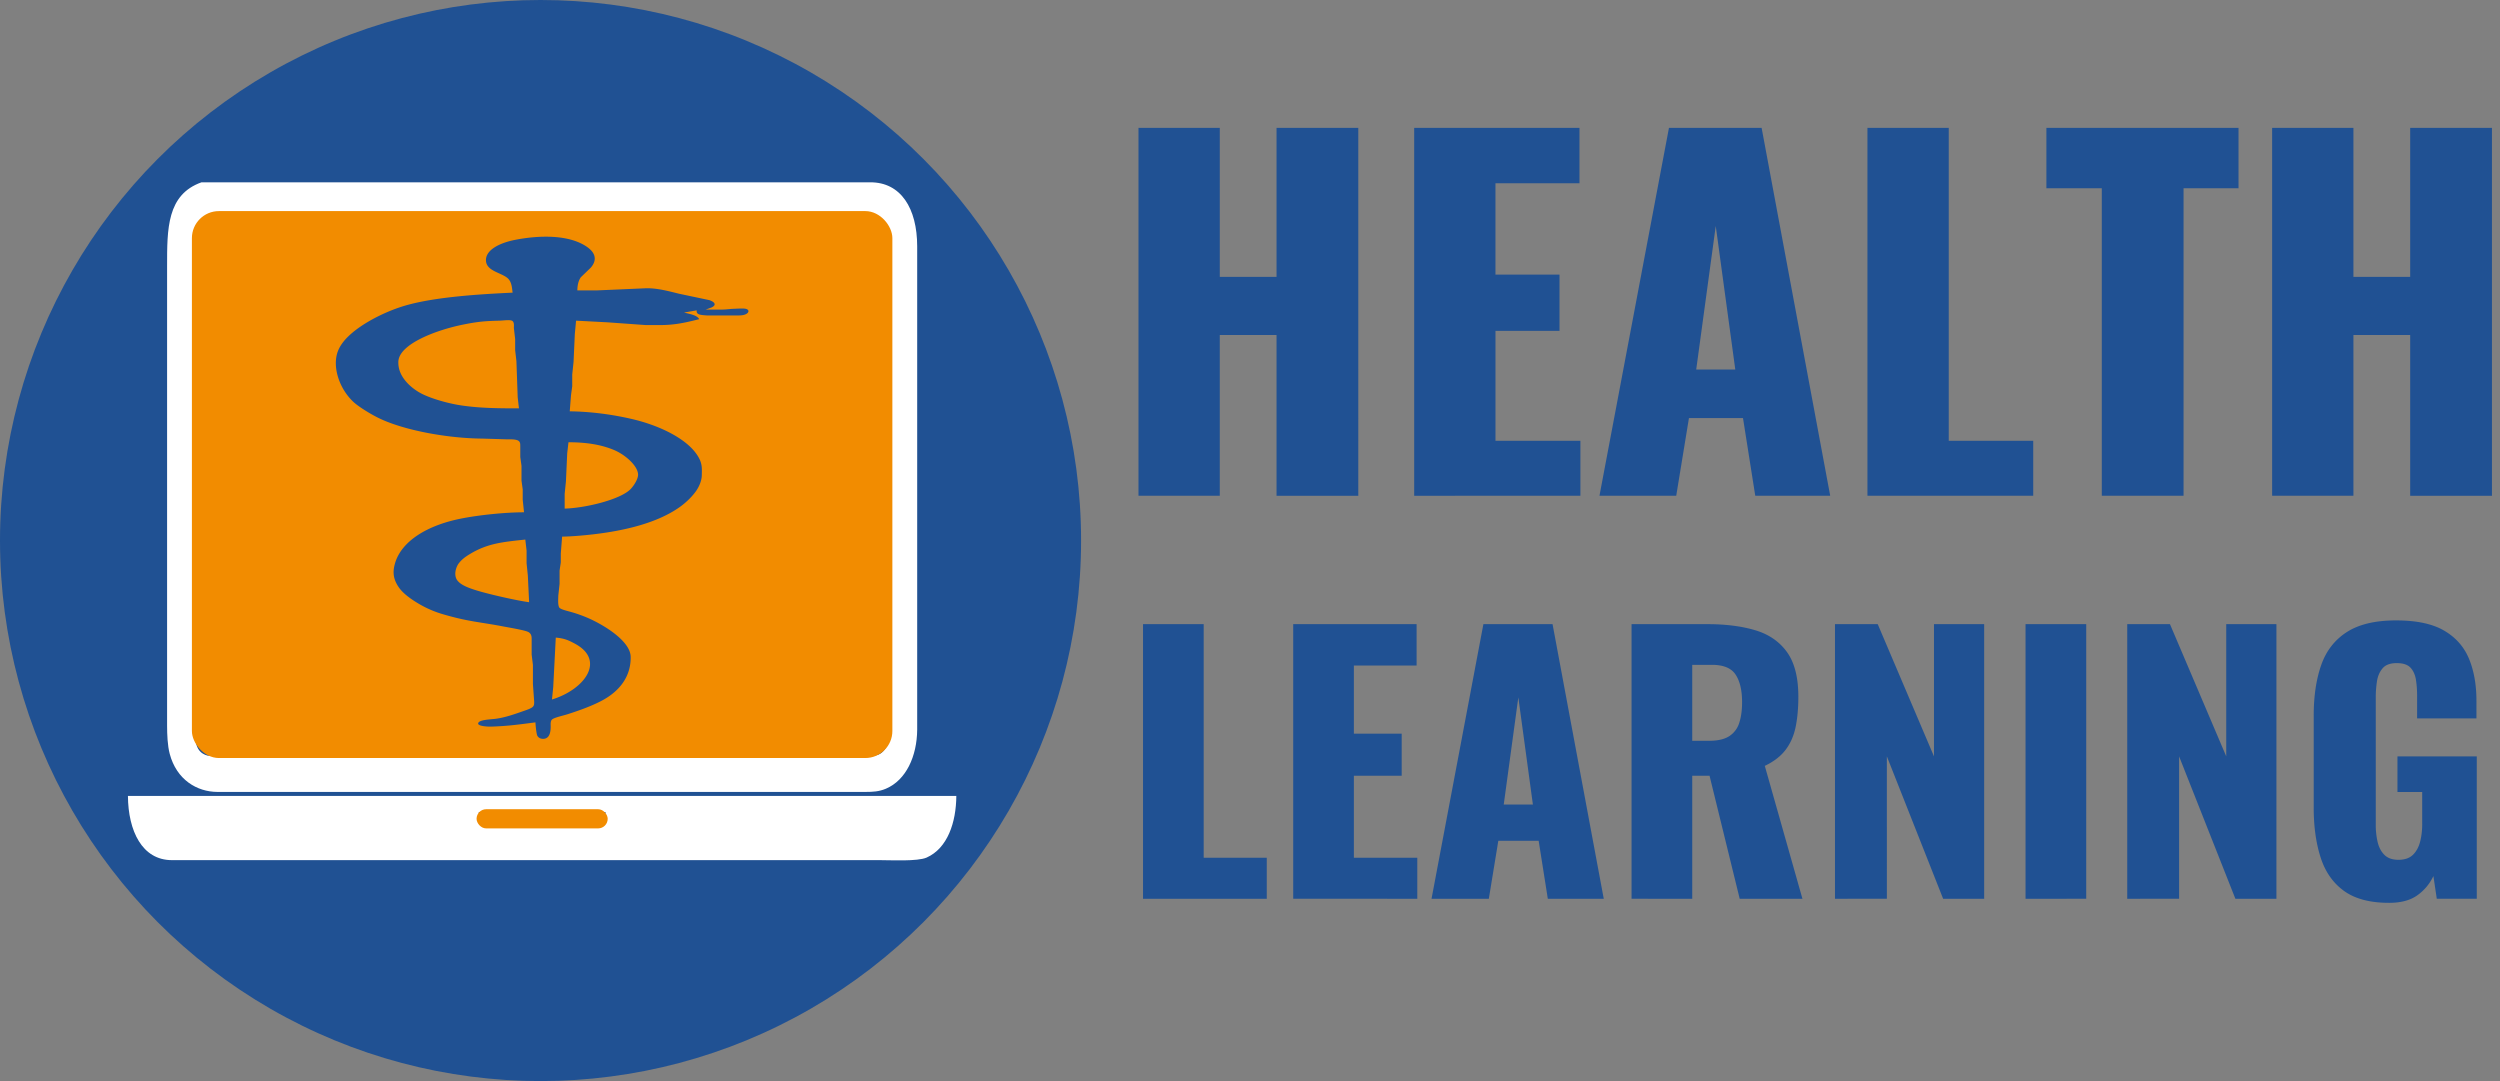
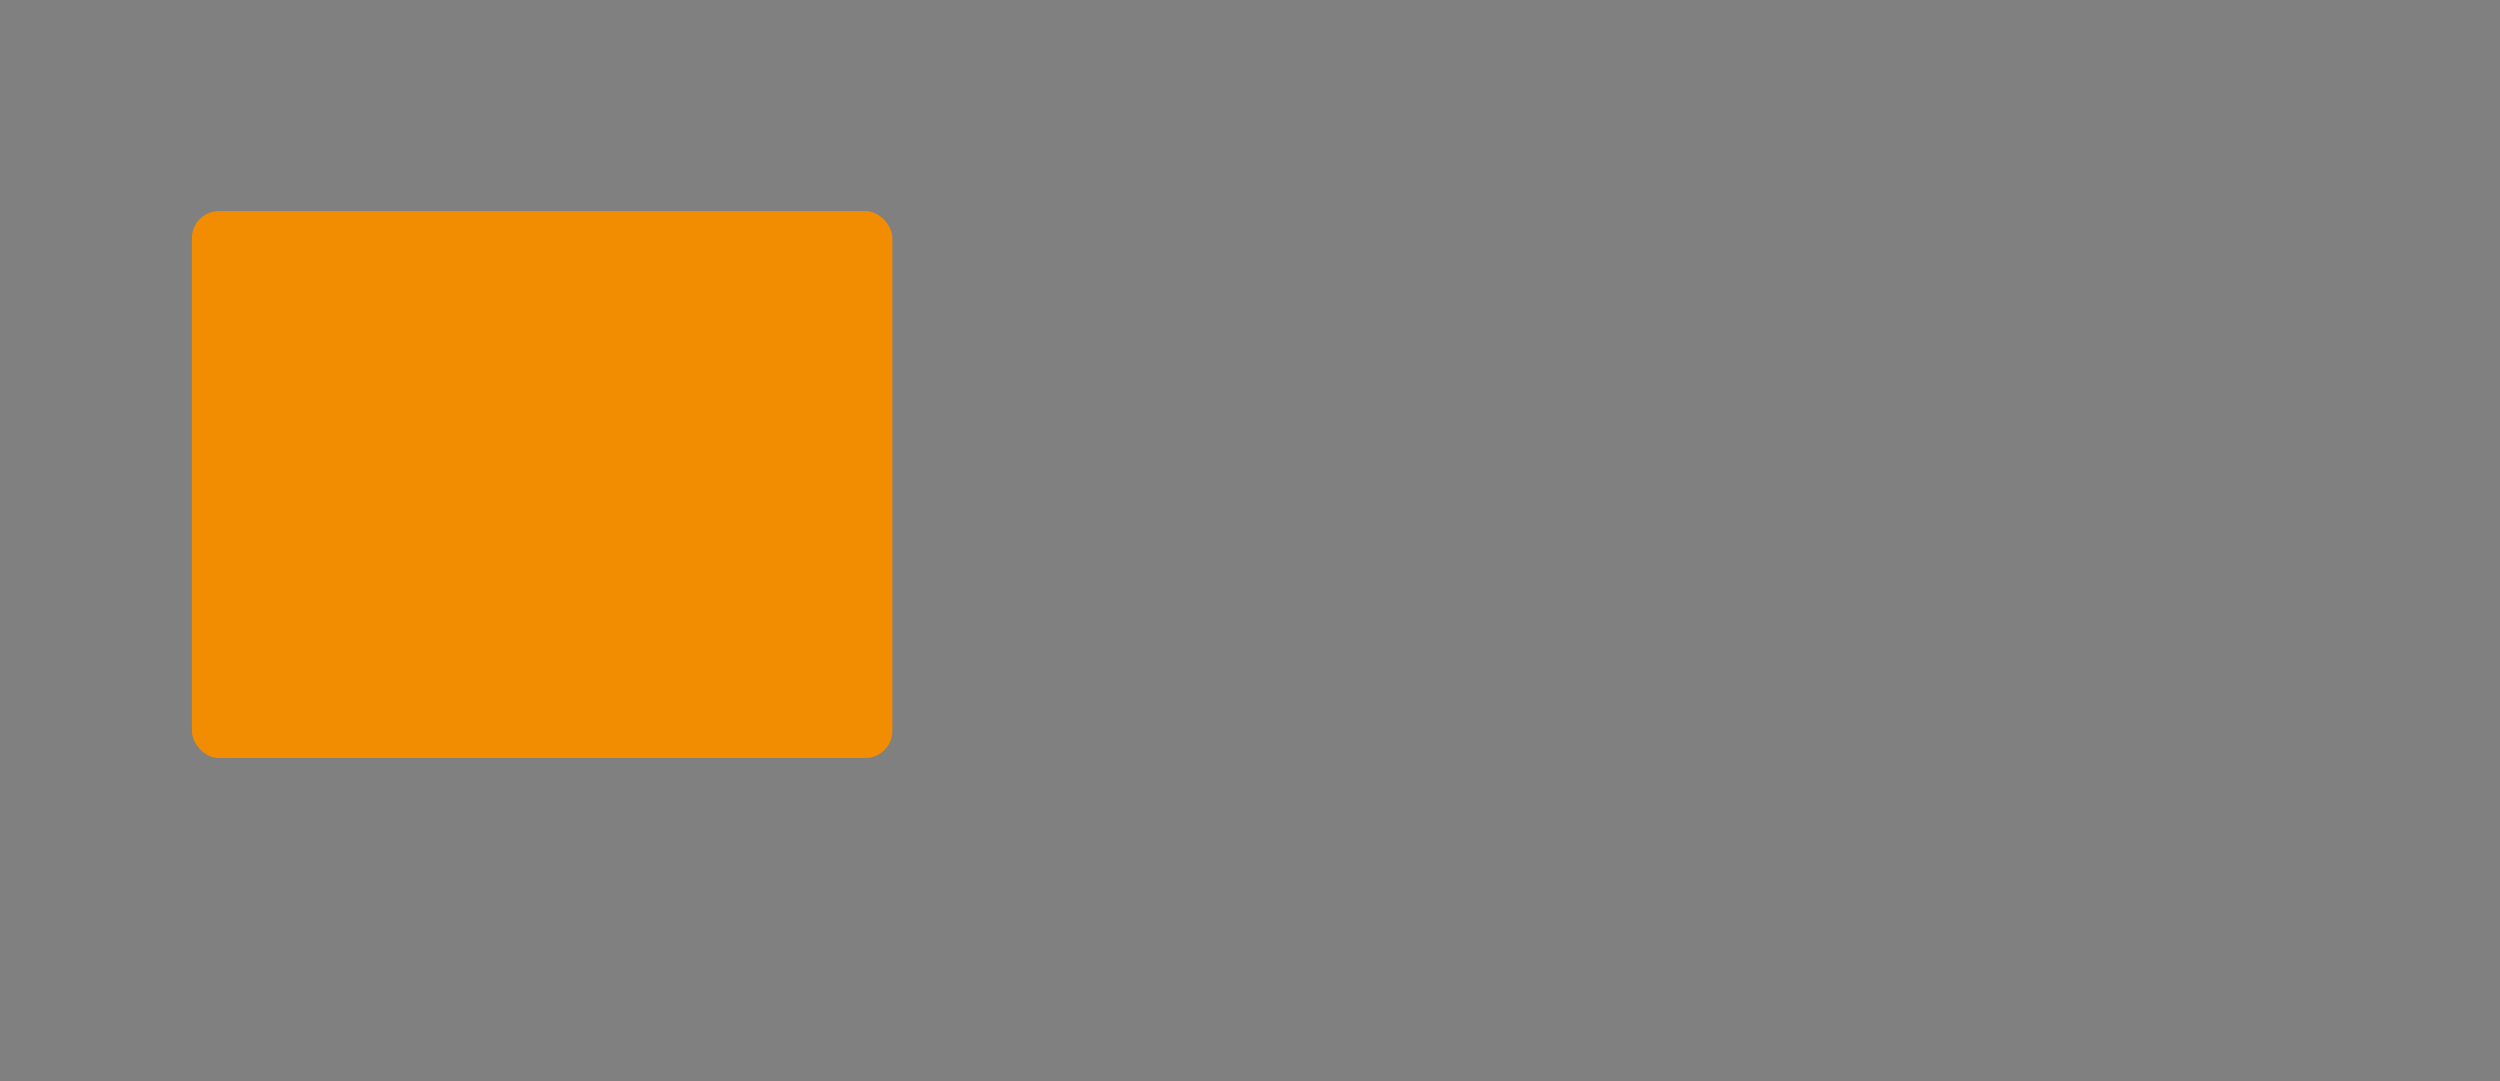
<svg xmlns="http://www.w3.org/2000/svg" width="185" height="80" viewBox="0 0 185 80">
  <rect x="0" y="0" width="185" height="80" fill="#808080" stroke="none" />
  <title>health_learning</title>
  <g fill="none" fill-rule="evenodd">
-     <circle fill="#205193" cx="40" cy="40" r="40" />
-     <path d="M90.264 36.686V24.79h4.2v11.897h6.05V9.463h-6.05v11.024h-4.2V9.463h-6.016v27.223zm26.686 0V32.62h-6.285v-8.134h4.739V20.32h-4.74v-6.756h6.218v-4.1H104.65v27.223zm7.091 0 .941-5.747h4l.907 5.747h5.546L130.36 9.463h-6.857l-5.142 27.223zm4.37-9.343h-2.891l1.445-10.62zm22.047 9.343V32.62h-6.251V9.463h-6.016v27.223zm11.125 0V13.933h4.067v-4.47h-14.217v4.47h4.1v22.753zm12.57 0V24.79h4.201v11.897h6.05V9.463h-6.05v11.024h-4.201V9.463h-6.016v27.223zM93.74 66.509v-3.036h-4.667V46.187h-4.49v20.322zm11.14 0v-3.036h-4.693v-6.071h3.538V54.29h-3.538v-5.043h4.642v-3.061h-9.132v20.322zm5.293 0 .702-4.29h2.986l.677 4.29h4.14l-3.789-20.322h-5.118l-3.838 20.322zm3.261-6.975h-2.157l1.079-7.928zm11.792 6.975v-9.107h1.28l2.232 9.107h4.642l-2.785-9.835q1.004-.477 1.543-1.192.54-.714.74-1.693t.2-2.233q0-2.132-.84-3.3-.84-1.166-2.345-1.617t-3.563-.452h-5.595v20.322zm1.254-11.691h-1.254v-5.62h1.455q1.28 0 1.756.727.477.728.477 2.032 0 .904-.213 1.543a1.8 1.8 0 0 1-.74.979q-.528.339-1.48.339m13.147 11.69V55.973l4.165 10.537h3.035V46.187h-3.713v9.785l-4.164-9.785h-3.162v20.322zm14.752 0V46.188h-4.49v20.322zm6.874 0V55.973l4.165 10.537h3.036V46.187h-3.713v9.785l-4.165-9.785h-3.161v20.322zm15.53.302q1.33 0 2.108-.565a3.65 3.65 0 0 0 1.18-1.417l.25 1.68h2.96V55.973h-5.87v2.634h1.831v2.383q0 .677-.15 1.28-.15.602-.527.978-.376.377-1.08.377-.676 0-1.04-.364t-.502-.953a5.6 5.6 0 0 1-.138-1.267V51.63a8 8 0 0 1 .088-1.204q.087-.578.414-.966.326-.39 1.053-.389.703 0 1.017.339.313.34.401.89.088.553.088 1.205v1.656h4.39v-1.305q0-1.78-.552-3.111-.552-1.329-1.844-2.082-1.291-.753-3.55-.753-2.307 0-3.65.866-1.342.865-1.894 2.446-.552 1.58-.552 3.738v6.824q0 2.082.514 3.676.514 1.593 1.731 2.47 1.217.879 3.324.879" fill="#205193" fill-rule="nonzero" />
-     <path d="M14.914 13.491h49.482c2.271-.01 3.473 1.927 3.476 4.735v35.775c-.018 1.956-.812 3.726-2.317 4.364-.514.218-.975.236-1.507.237H16.073c-1.487-.008-3.005-.892-3.515-2.82-.163-.619-.192-1.428-.193-2.078V19.71c0-2.769-.021-5.311 2.549-6.22m.58 2.52c-.378.158-.702.274-.908.747-.148.342-.134.792-.136 1.172v35.477c0 1.061-.178 2.231.928 2.516h49.018c.441-.003.776-.036 1.093-.488.33-.472.296-.996.297-1.583V19.118c0-.664.081-1.962-.214-2.492-.364-.65-1.084-.625-1.64-.614H15.493M9.467 58.9h61.301c-.014 1.967-.652 3.873-2.197 4.56-.668.299-2.674.19-3.481.19H12.712c-2.195-.006-3.226-2.156-3.245-4.75m35.344 1.188h-9.387c.198 1.268.505 1.039 1.043 1.041h6.258c.367 0 1.657.154 1.901-.265.14-.242.135-.456.185-.776" fill="#FFF" fill-rule="nonzero" />
    <rect fill="#F28C00" x="14.201" y="15.621" width="51.834" height="40.473" rx="2" />
-     <path d="M37.933 21.656c-.047-.335-.057-.814-.386-1.086-.494-.407-1.527-.512-1.584-1.259-.059-.786.95-1.325 2.158-1.562 1.795-.352 3.996-.401 5.324.526.66.46.731.998.277 1.527l-.735.709c-.209.285-.26.675-.263.98h1.41l1.221-.053 2.443-.107c.836-.019 1.686.216 2.443.403l2.25.475c.389.131.564.352.171.54l-.448.162h.94c.535 0 .54-.015 1.033-.056.207-.003.845-.053 1.006 0 .3.067.25.351-.166.452-.163.04-.384.039-.558.035h-2.161c-.488-.033-.799-.055-.752-.377l-.94.164c.468.117.959.191 1.128.49-1.02.252-1.785.436-2.913.437h-1.033l-2.819-.203-2.349-.124-.093.982-.094 2.072-.098.928v.872l-.09.655-.094 1.2c1.548.02 3.071.223 4.51.548 2.254.51 4.435 1.611 5.097 2.997.204.428.172.762.164 1.2-.008.373-.178.799-.418 1.145-.285.41-.741.86-1.223 1.2-1.622 1.149-3.99 1.738-6.44 2.018-.652.075-1.597.16-2.254.164l-.098 1.254v.655l-.09.6v.982l-.094.872c-.002.191-.053.773.096.913.137.128.604.231.844.3a10 10 0 0 1 1.503.558c1.32.629 2.89 1.714 2.912 2.756.025 1.242-.596 2.473-2.254 3.311-.758.383-1.57.67-2.443.951-.294.094-.973.238-1.126.386-.13.126-.093.385-.096.534-.004.226-.012.893-.561.893-.237 0-.373-.122-.432-.24-.065-.13-.134-.814-.134-.98-1.191.155-2.045.278-3.288.315-.271.008-1.125-.038-.924-.305.166-.22.943-.227 1.3-.278.7-.1 1.359-.336 1.972-.55.238-.084.612-.197.75-.338.106-.108.094-.25.096-.372l-.094-1.309V49.2l-.094-.763V47.4c0-.204.03-.47-.236-.626-.227-.135-1.455-.337-1.83-.41-1.765-.341-2.565-.349-4.417-.887a7.9 7.9 0 0 1-1.97-.858c-.543-.33-1.074-.72-1.37-1.146-.446-.641-.476-1.184-.267-1.854.49-1.565 2.334-2.752 4.923-3.255 1.328-.258 3.202-.452 4.603-.454l-.097-.927v-.764l-.09-.654v-1.091l-.09-.655v-.763c-.005-.138.027-.347-.155-.45-.2-.115-.62-.094-.883-.096l-1.785-.054c-2.494-.017-5.8-.598-7.704-1.544-.567-.281-1.445-.816-1.835-1.183-1.05-.99-1.575-2.627-1.125-3.764.196-.498.583-.945 1.084-1.363.966-.807 2.584-1.642 4.13-2.056 2.187-.586 5.305-.777 7.705-.89m.47 8.563-.094-.818-.094-2.672-.094-.818v-.818l-.094-.819c-.003-.138.053-.454-.15-.545-.178-.076-.654-.008-.884 0-1.125.027-1.65.075-2.724.291-1.946.392-4.766 1.43-4.792 2.763-.011.57.213 1.082.687 1.582.288.305.722.628 1.192.844.735.338 1.818.643 2.725.784 1.408.218 2.874.226 4.322.226m3.382 7.418c1.507-.04 4.066-.65 4.853-1.418.275-.27.581-.777.58-1.09-.004-.63-.912-1.46-1.769-1.823-1.016-.429-2.149-.578-3.382-.578l-.094.819-.094 2.072-.094.927zm-2.913 2.291c-1.695.18-2.774.287-4.039 1.036-.423.252-.668.436-.915.764-.234.358-.36.96 0 1.309.283.305.863.507 1.384.666.87.267 2.907.736 3.852.861l-.094-1.963-.094-.928v-.927zm1.973 11.836c2.428-.744 4-2.898 1.69-4.136-.474-.254-.766-.387-1.408-.446l-.188 3.654z" fill="#205193" fill-rule="nonzero" />
-     <rect fill="#F28C00" x="35.266" y="59.882" width="9.704" height="1.42" rx=".71" />
  </g>
</svg>